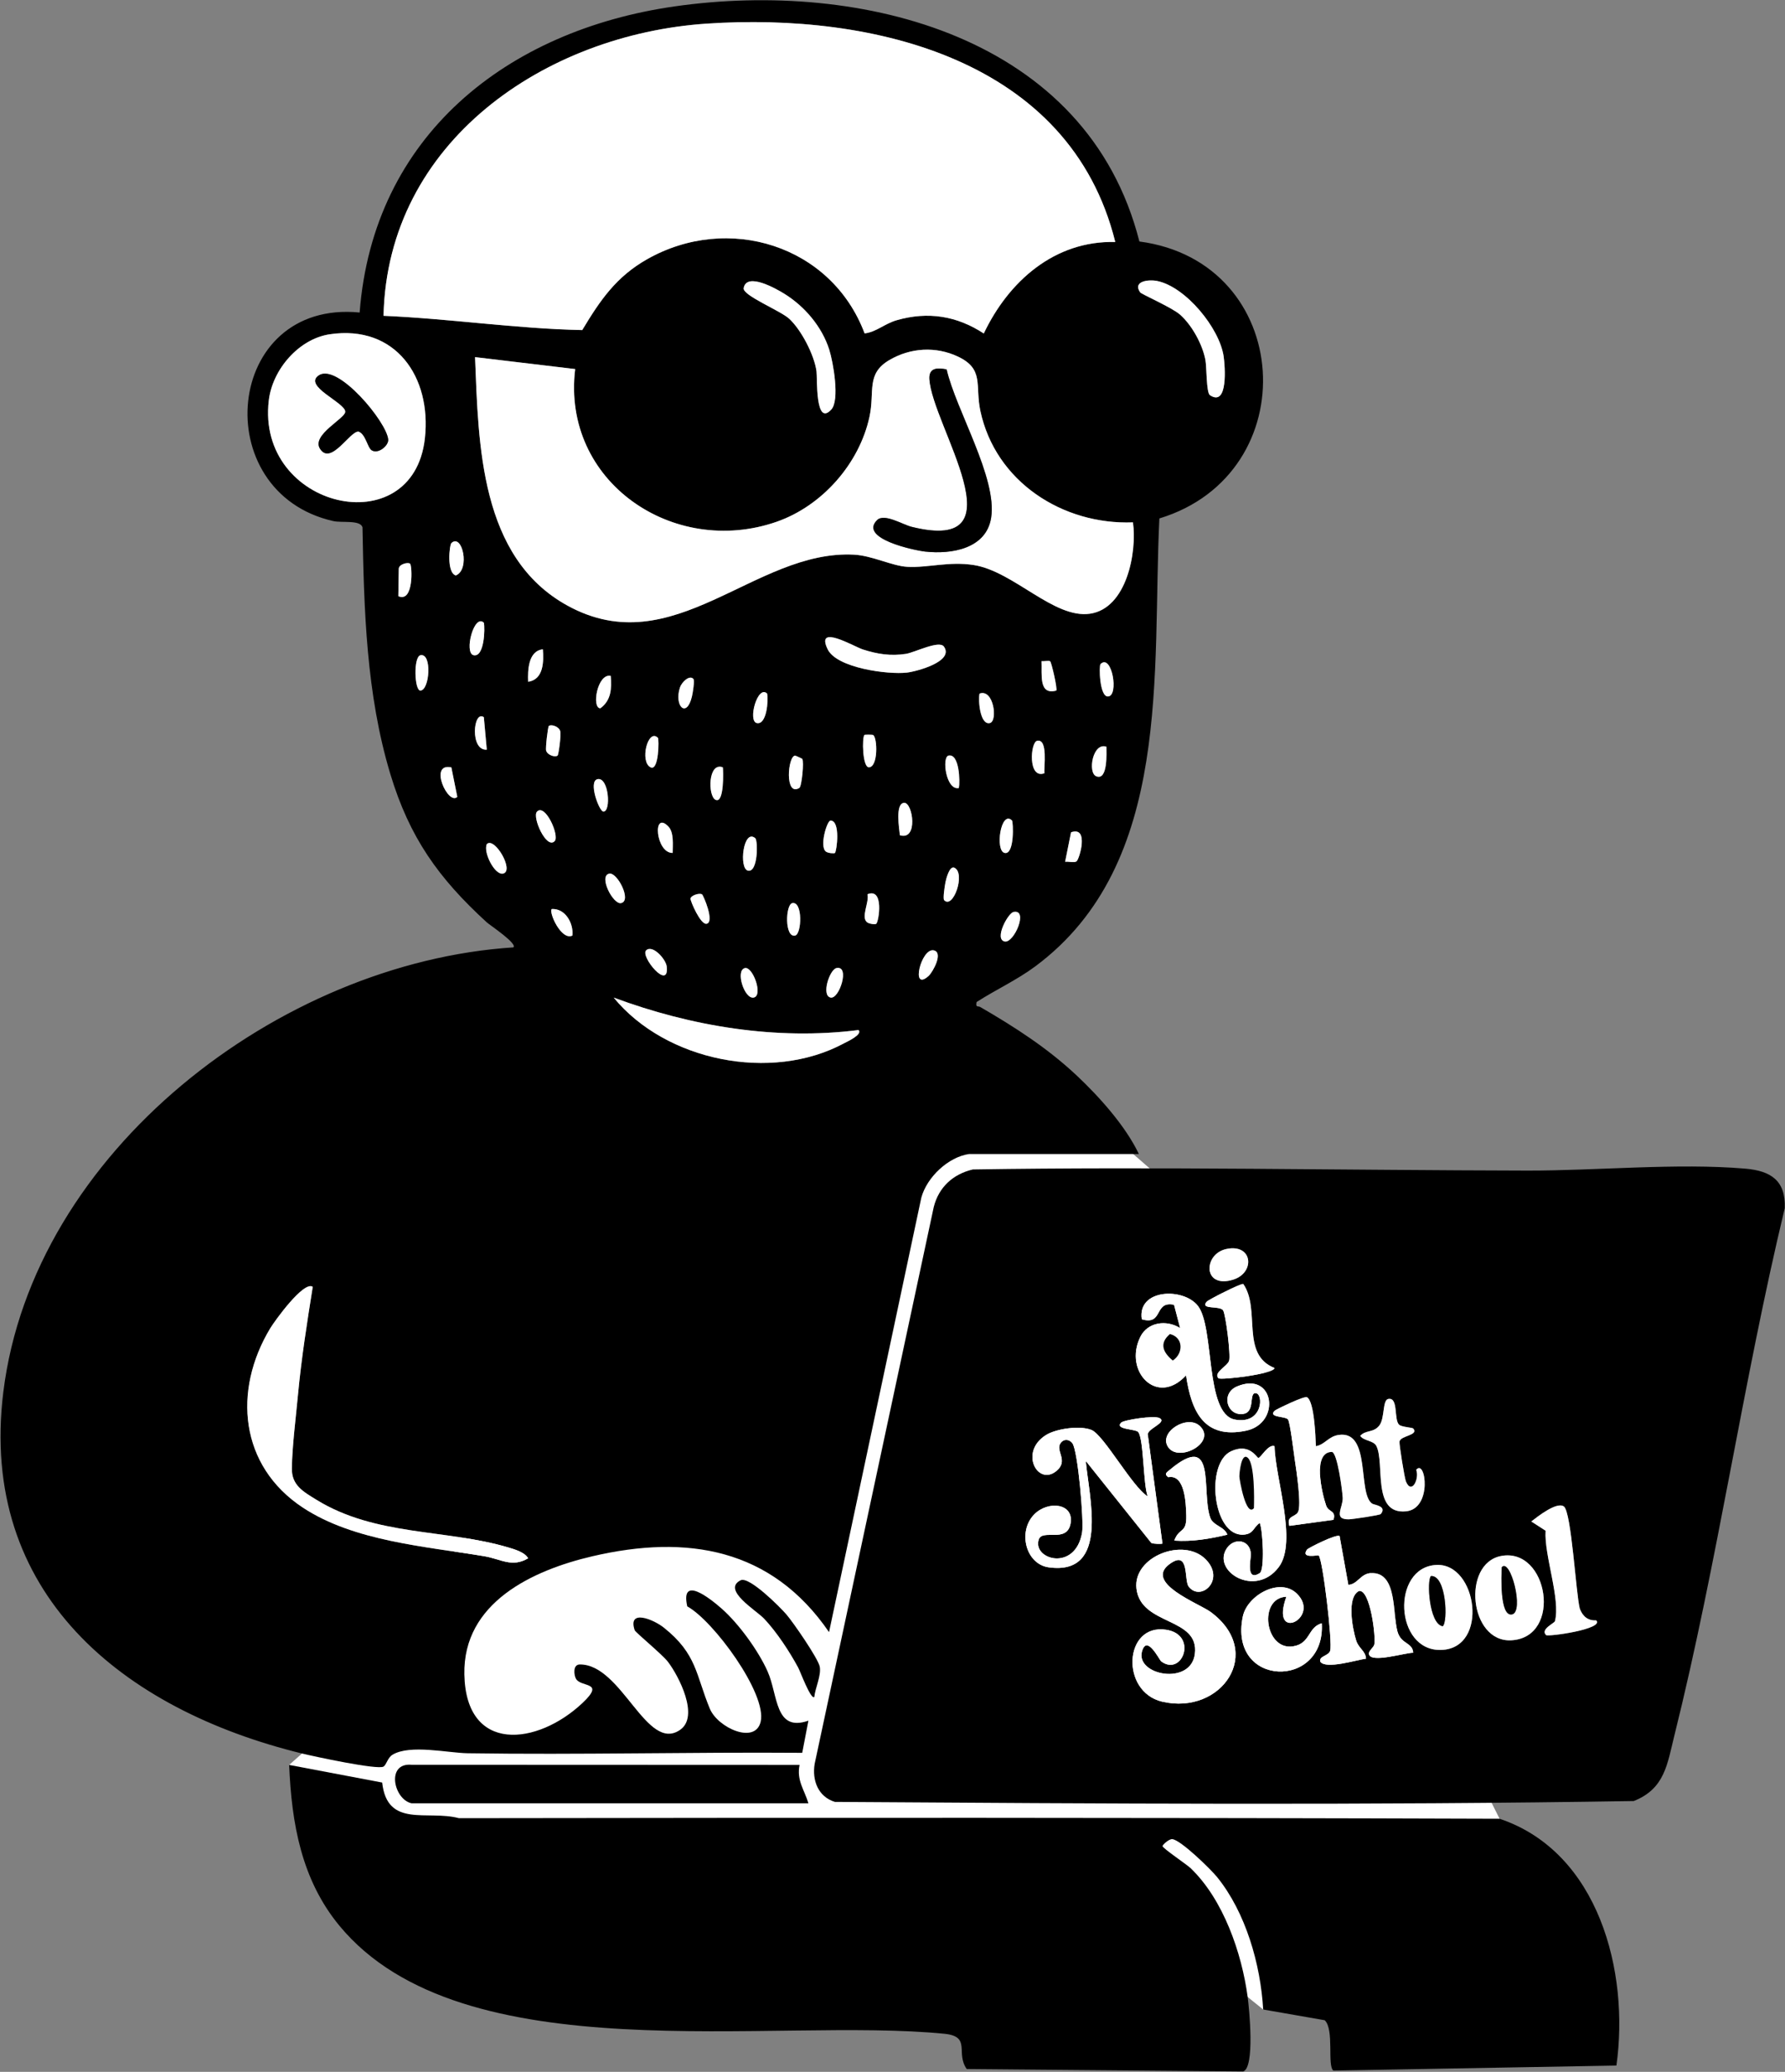
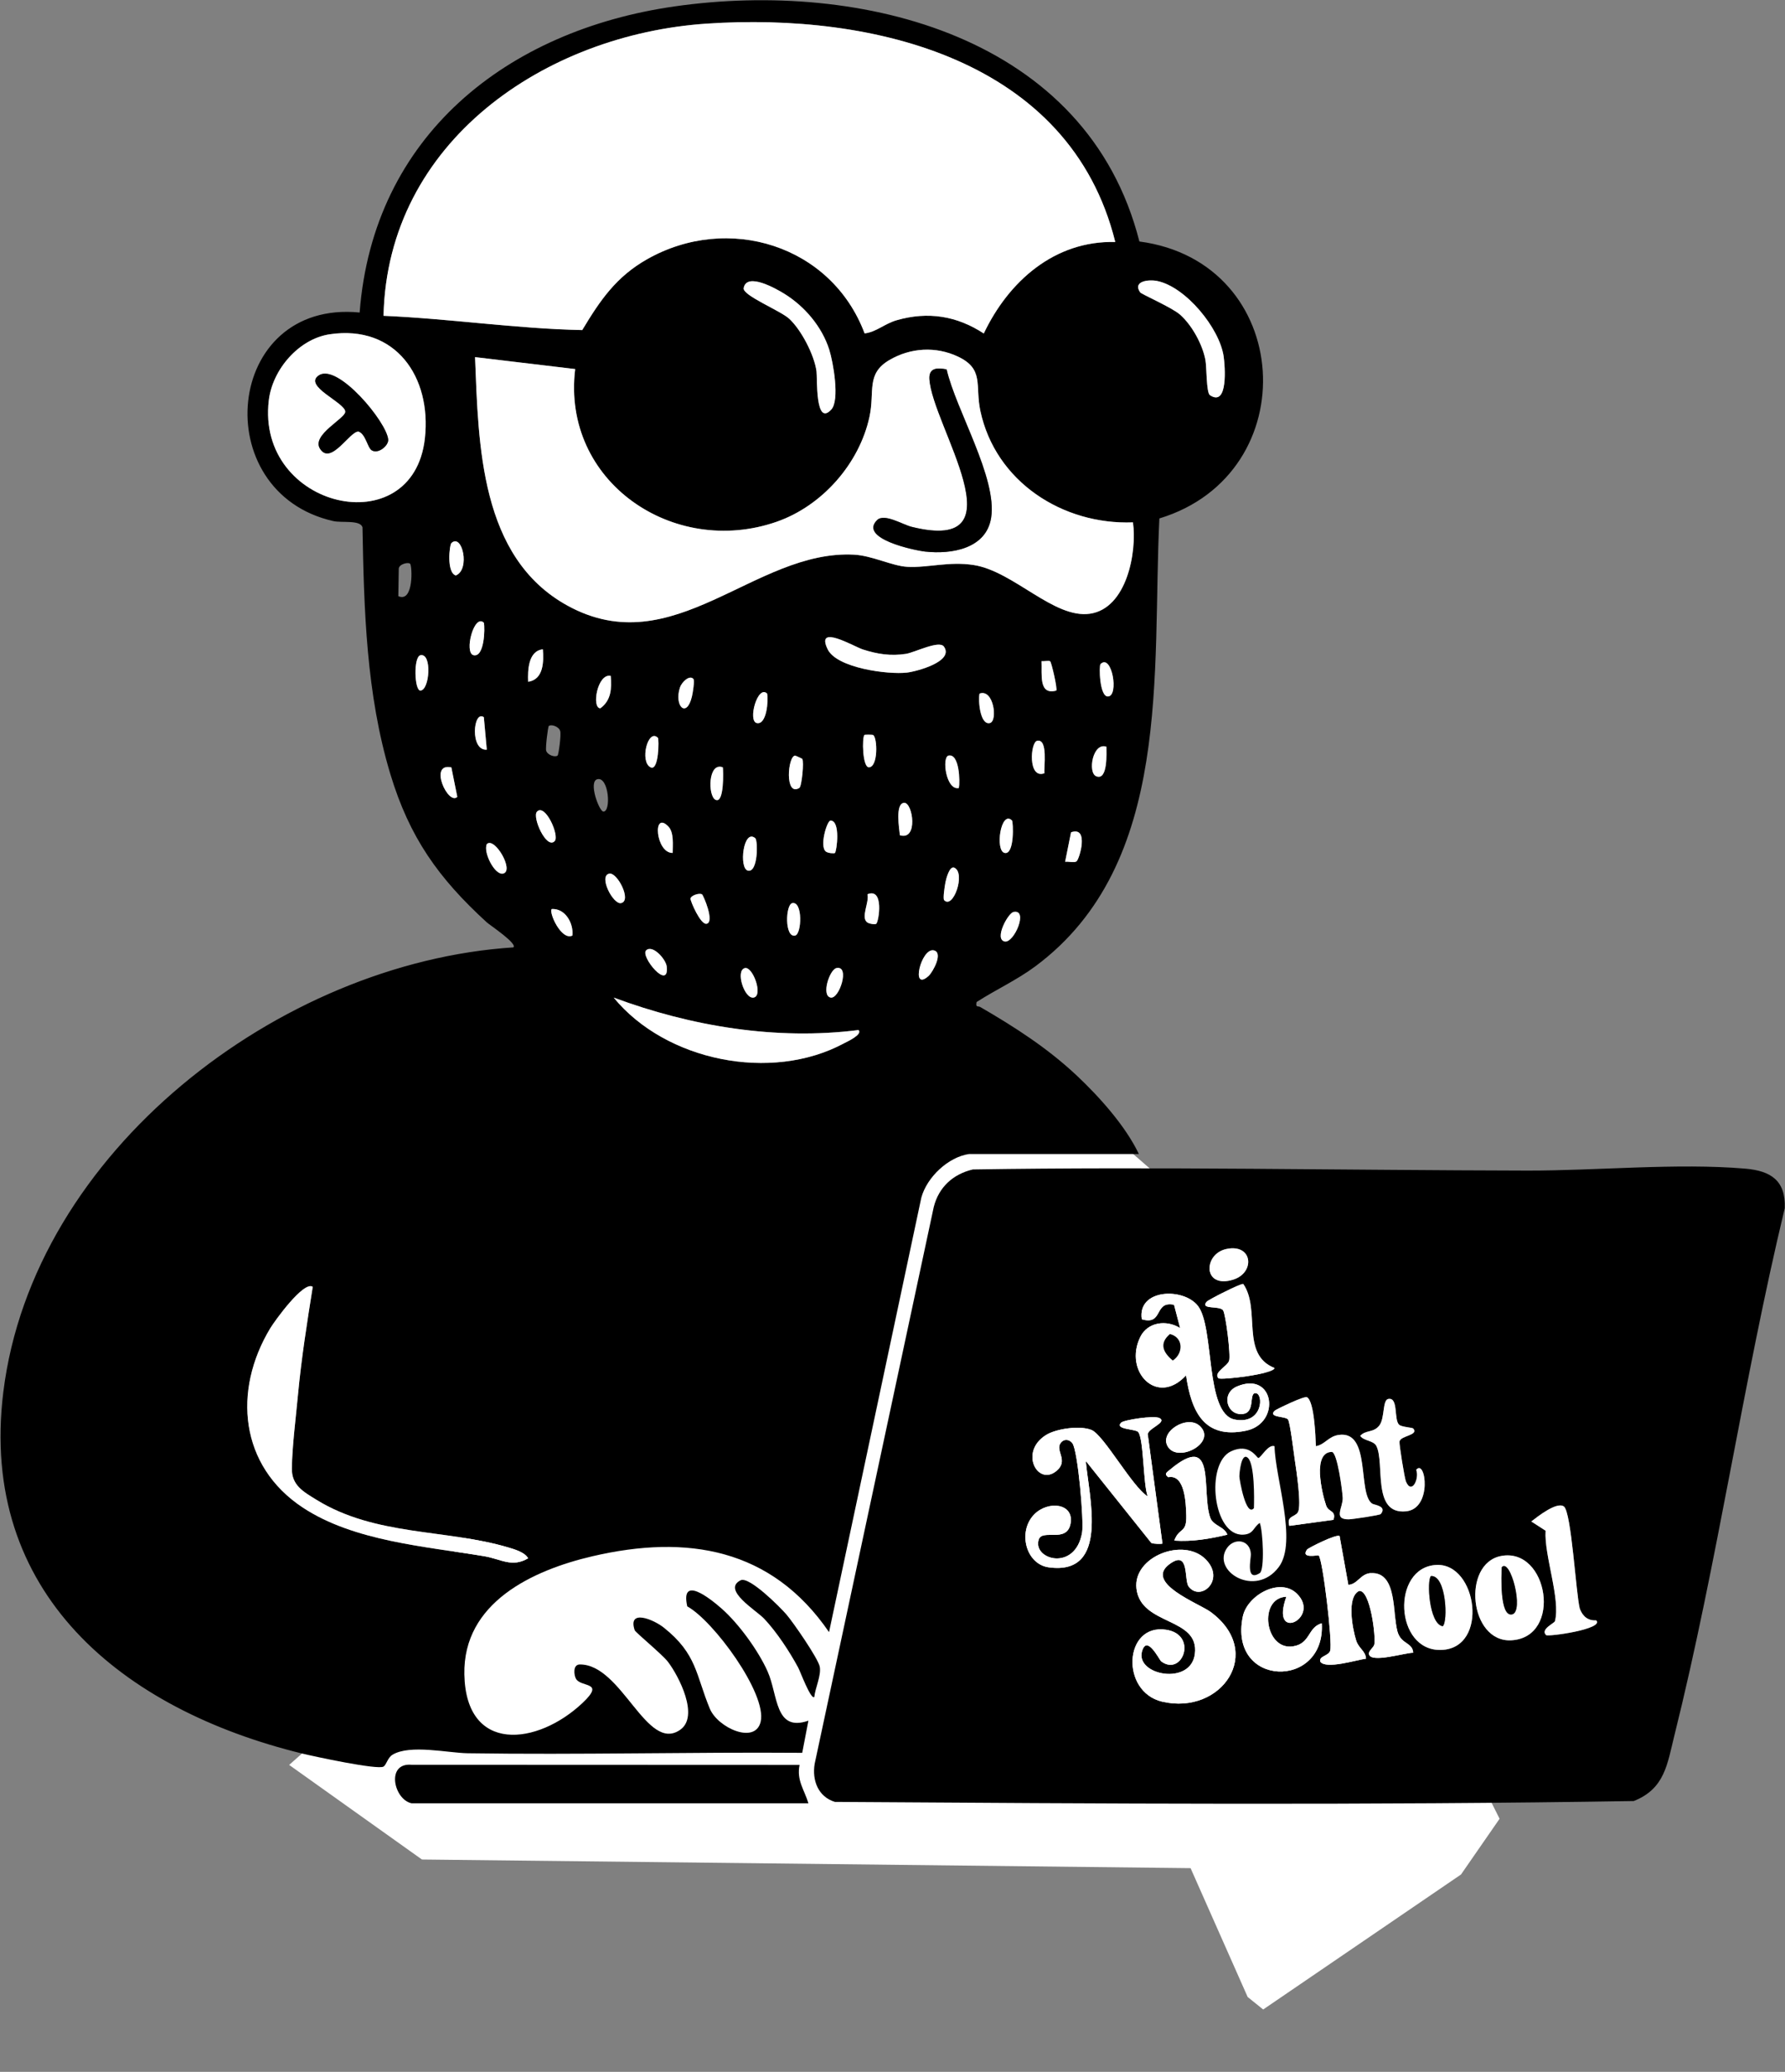
<svg xmlns="http://www.w3.org/2000/svg" width="605" height="702" viewBox="0 0 605 702" fill="none">
  <rect x="0" y="0" width="605" height="702" fill="#808080" stroke="none" />
  <g clip-path="url(#clip0_59_725)">
    <path d="M393.995 399.642L377.433 385.242H314.636L272.649 525.08L164.746 511.493L102.37 594.13L98.005 597.998L143.005 630.042L403.528 632.972L422.876 676.624L428.135 680.863L495.183 635.124L508.262 616.238L499.075 597.912L393.995 399.642Z" fill="white" />
-     <path d="M547.858 699.861L451.937 701.564C449.759 700.047 452.303 687.644 448.996 684.505L428.135 680.864C427.259 665.608 422.252 648.011 412.512 635.989C410.351 633.321 400.187 623.402 397.332 623.147C396.197 623.046 394.024 625.074 394.02 625.5C394.014 626.208 402.19 631.692 403.529 632.972C414.6 643.552 420.885 661.695 422.876 676.624C423.425 680.741 425.368 700.495 421.367 701.859L327.666 701.04C323.793 695.575 329.219 690.162 320.4 689.122C261.984 683.206 156.751 702.983 115.03 652.47C102.156 636.883 98.819 617.775 98.005 597.998L129.53 603.97C131.259 619.508 144.851 613.199 155.552 616.042C272.808 615.876 390.638 615.84 508.263 616.238C541.853 627.496 552.333 668.036 547.859 699.861H547.858Z" fill="black" />
    <path d="M139.5 611C133.444 609.708 130.752 597.216 139.442 597.942L271.005 597.994C269.93 603.236 272.632 606.421 274 611H139.5Z" fill="black" />
    <path d="M328.5 391C321.362 392.017 314.176 398.852 312.273 405.773L280.99 553C261.508 524.58 232.876 519.82 200.797 527.297C180.463 532.036 156.911 543.008 157.386 567.329C157.911 594.247 182.155 591.46 197.472 576.972C205.274 569.592 196.944 571.866 195.211 568.798C194.553 567.633 194.059 563.98 196.507 563.961C210.815 563.847 219.2 594.11 230.576 586.071C237.069 581.484 230.111 567.959 226.414 563.088C224.509 560.577 215.368 553.093 215.12 552.354C212.666 545.029 221.52 548.708 225.009 551.492C236.253 560.464 235.808 567.44 240.576 578.925C243.281 585.441 256.051 591.203 257.83 583.301C259.964 573.824 241.815 549.127 232.935 544.277C230.563 533.558 240.616 541.554 244.526 544.975C250.318 550.042 257.05 559.303 260.17 566.331C263.747 574.388 262.545 586.977 273.995 583.006L271.901 593.899C234.118 593.612 196.249 594.617 158.459 594.042C151.903 593.942 138.956 590.967 133.041 594.542C131.339 595.571 131.029 597.896 129.989 598.558C128.071 599.778 106.412 595.12 102.37 594.131C41.636 579.282 -7.305 539.946 1.129 471.629C11.188 390.157 94.712 326.129 173.996 320.996C175.511 319.754 165.959 313.405 164.987 312.515C148.583 297.512 138.779 283.753 132.285 262.217C124.138 235.196 123.364 206.703 122.861 178.641C122.022 176.082 115.944 177.225 112.953 176.549C70.052 166.857 75.967 101.376 121.895 105.891C126.48 45.974 171.861 10.275 228.667 2.166C292.052 -6.881 368.52 12.276 386.18 81.825C438.716 88.745 442.852 160.509 392.955 175.659C390.405 227.311 397.721 292.613 350.915 327.415C344.661 332.065 337.533 335.31 331.008 339.513C330.615 341.506 331.437 340.733 332.276 341.219C344.005 348.018 355.085 355.146 365.015 364.487C372.69 371.707 381.5 381.548 386.001 391.001H328.501L328.5 391ZM378.002 81.995C362.667 20.117 295.945 4.219 239.51 8.01C184.683 11.693 131.283 48.035 129.994 107.005C152.477 107.958 174.875 111.375 197.34 111.839C203.415 101.746 208.811 93.795 219.331 87.831C246.79 72.264 281.803 83.059 293.046 112.96C297 112.522 299.735 109.697 303.982 108.482C314.562 105.454 324.316 107.025 333.439 112.992C341.855 95.301 357.456 81.473 378.002 81.996V81.995ZM281.762 138.753C284.685 135.562 282.403 122.687 281.052 118.448C278.585 110.709 272.798 103.875 265.917 99.583C263.317 97.961 253.052 92.045 252.055 97.619C251.611 100.106 264.518 105.242 267.496 108.003C271.612 111.82 275.955 120.206 276.739 125.76C277.051 127.97 276.234 144.787 281.762 138.753ZM410.093 133.9C416.358 138.047 415.193 123.854 414.74 120.761C413.332 111.14 401.882 97.213 392.27 95.22C389.313 94.607 383.788 95.247 386.444 99.057C386.885 99.69 397.201 104.179 399.926 106.575C403.973 110.133 407.556 116.651 408.556 121.945C409.012 124.361 408.829 133.064 410.093 133.9ZM111.762 113.262C101.297 114.82 92.365 125.164 91.114 135.61C86.712 172.36 140.02 184.565 144.007 148.506C146.3 127.771 134.124 109.934 111.762 113.262ZM384.005 176.995C360.137 177.882 337.405 163.216 332.277 139.223C330.435 130.606 333.69 125.07 324.679 120.82C317.187 117.286 308.598 117.805 301.473 121.972C293.441 126.669 296.552 132.64 294.703 141.202C291.265 157.123 278.637 171.411 263.275 176.774C228.258 188.998 190.306 163.178 194.947 125.049L161.007 121.003C162.197 150.728 162.65 188.87 192.317 205.183C228.39 225.019 255.711 186.146 289.481 187.935C295.62 188.26 302.44 191.789 307.535 192.053C314.656 192.421 321.637 190.126 330.051 191.449C343.576 193.575 357.199 209.716 369.429 207.942C381.866 206.139 385.401 187.191 384.005 176.995ZM153.006 183.995C152.319 184.634 151.293 194.073 154.5 194.98C159.454 192.968 156.671 180.587 153.006 183.995ZM138.991 190.998C138.278 190.411 135.316 191.11 135.157 192.658L135.005 201.997C140.316 204.354 139.703 191.585 138.991 190.999V190.998ZM163.996 210.995C160.671 207.779 157.176 221.253 160.515 221.995C164.174 222.808 164.432 212.971 163.996 210.995ZM319.925 219.078C318.32 216.815 309.992 221.091 307.055 221.545C301.879 222.346 297.412 221.642 292.449 220.051C289.47 219.096 276.28 211.203 280.52 219.981C283.604 226.366 300.987 228.626 307.393 227.892C310.647 227.519 323.503 224.12 319.926 219.078H319.925ZM183.995 220.005C179.012 220.528 178.841 227.192 179.006 230.995C184.322 230.234 184.303 224.034 183.995 220.005ZM142.515 222.005C140.072 222.501 140.447 234.062 142.5 233.98C145.643 233.854 146.504 221.195 142.515 222.005ZM355.931 224.052C355.435 223.735 353.871 224.133 353.005 223.995C353.226 228.451 351.939 235.611 357.995 233.995C358.506 233.512 356.359 224.325 355.931 224.052ZM373.005 225.003C372.448 225.551 372.639 236.039 375.5 235.98C379.379 235.9 376.834 221.237 373.005 225.003ZM206.995 229.005C202.45 228.054 200.422 240.017 203.5 239.98C207.211 237.195 207.326 233.328 206.995 229.005ZM234.995 230.005C233.622 228.593 231.026 231.199 230.457 232.951C228.426 239.195 232.702 243.553 234.514 236.024C234.819 234.757 235.501 230.525 234.996 230.006L234.995 230.005ZM259.995 234.995C256.807 231.894 253.346 244.339 256.514 244.995C259.899 245.695 260.498 237.133 259.995 234.995ZM332.005 235.004C331.48 237.11 332.134 245.739 335.485 244.994C338.266 244.376 336.792 233.256 332.005 235.004ZM163.989 243.004C160.372 240.418 159.192 254.474 164.994 253.995L163.989 243.004ZM188.99 256.001C189.323 255.731 190.271 248.954 189.861 247.66C189.355 246.063 186.717 245.335 186.006 245.995C185.698 246.28 184.837 253.446 185.112 254.34C185.585 255.882 188.163 256.671 188.991 256.001H188.99ZM295.94 249.041C295.688 248.885 293.113 248.893 293.007 248.995C292.11 249.863 292.318 260.01 294.5 259.98C297.675 259.937 297.421 249.955 295.94 249.041ZM222.995 250.004C219.587 246.627 216.727 258.13 220.515 259.991C223.329 261.373 223.407 250.413 222.995 250.004ZM353.995 261.996C353.748 260.101 355.309 250.208 351.515 251.005C349.21 251.489 348.336 264.109 353.995 261.996ZM374.995 253.005C370.336 251.442 368.629 261.76 371.509 262.991C375.58 264.731 374.999 254.751 374.995 253.005ZM271.901 257.112C271.819 257.008 269.629 256.015 269.497 256.02C266.989 256.117 265.881 270.072 270.941 266.961C271.735 266.473 272.578 257.969 271.901 257.112ZM324.995 266.995C325.417 264.776 325.177 255.277 321.515 256.005C319.132 256.479 320.638 267.953 324.995 266.995ZM152.982 260.007C145.116 258.331 151.938 273.08 154.995 269.995L152.982 260.007ZM244.996 259.995C239.952 258.076 239.865 269.686 242.515 270.99C245.502 272.46 245.156 261.105 244.996 259.995ZM202.515 264.005C199.284 264.708 203.074 274.932 204.5 274.98C207.205 275.071 206.353 263.171 202.515 264.005ZM305.004 283.005C311.304 284.891 309.385 271.968 306.5 272.02C303.272 272.078 304.821 281.049 305.004 283.005ZM187.995 284.995C189.727 283.164 184.77 272.082 182.006 275.005C180.274 276.836 185.231 287.918 187.995 284.995ZM282.994 289.005C283.59 288.453 284.981 278.082 281.5 278.02C280.305 277.999 277.631 286.877 279.951 288.553C280.698 289.093 282.741 289.239 282.994 289.005ZM342.996 277.995C339.195 274.341 337.174 288.293 340.515 288.995C343.931 289.712 343.429 278.412 342.996 277.995ZM227.995 288.995C227.986 286.312 228.505 282.043 226.498 280.003C221.024 274.441 222.258 289.124 227.995 288.995ZM364.863 291.863C365.821 291.21 369.268 279.799 363.013 282.003L361.005 291.996C362.128 291.837 364.085 292.393 364.863 291.863ZM255.982 283.999C251.928 280.588 250.344 294.321 253.515 294.995C256.956 295.726 256.929 284.797 255.982 283.999ZM165.005 286.005C163.691 288.704 167.66 296.59 170.484 295.996C174.486 295.153 167.59 283.356 165.005 286.005ZM320.005 304.995C323.045 308.228 327.372 295.869 323.485 294.01C321.787 293.198 320.638 297.949 320.447 298.948C320.205 300.21 319.528 304.487 320.006 304.995H320.005ZM206.515 296.005C202.756 296.755 207.787 306.533 210.485 305.994C214.244 305.244 209.213 295.466 206.515 296.005ZM237.953 303.04C237.041 302.431 234.113 303.432 234.036 304.487C233.978 305.286 237.43 313.402 239.485 312.995C242.319 312.435 238.389 303.331 237.953 303.04ZM296.99 313.001C297.867 312.291 299.732 300.648 294.004 302.995C294.704 305.727 291.616 310.882 293.961 312.542C294.65 313.03 296.612 313.308 296.99 313.001ZM268.515 306.005C266.234 306.484 265.865 317.755 269.485 316.994C271.766 316.515 272.135 305.244 268.515 306.005ZM193.995 316.995C194.465 312.874 191.603 307.713 187.005 308.005C185.907 309.078 190.248 318.812 193.995 316.995ZM343.514 309.004C341.642 309.388 336.872 318.214 340.515 318.995C343.68 319.673 348.711 307.939 343.514 309.004ZM219.005 322.005C216.912 324.016 226.824 335.907 225.987 327.538C225.733 325.001 221.165 319.93 219.005 322.005ZM314.717 330.693C316.144 329.413 319.853 322.727 316.485 322.006C312.198 321.088 308.499 336.271 314.717 330.693ZM252.515 328.005C249.133 328.688 252.3 338.681 255.485 337.994C258.722 337.297 255.176 327.467 252.515 328.005ZM283.514 328.005C281.184 328.495 278.275 337.307 281.514 337.995C284.48 338.625 288.187 327.021 283.514 328.005ZM290.99 349.001C263.154 352.541 234.24 347.764 208 338.01C225.649 359.515 261.385 366.752 286.017 353.52C286.962 353.012 292.48 350.539 290.99 349.001ZM106 436.01C102.998 433.831 93.111 447.54 91.581 450.08C78.817 471.269 81.267 496.737 102.675 510.825C120.007 522.23 144.141 523.935 164.205 527.296C169.71 528.218 173.54 531.235 178.998 527.988C177.92 525.936 174.298 524.912 172.208 524.293C151.125 518.045 127.331 520.516 107.307 508.194C102.74 505.384 98.841 503.257 98.921 497.499C99.025 490.142 100.292 480.13 101.005 472.505C102.143 460.324 104.079 448.077 106 436.01Z" fill="black" />
    <path d="M275.988 574.998C274.773 575.919 271.214 566.257 270.52 564.98C267.522 559.462 263.314 553.046 259.024 548.476C256.34 545.617 244.575 538.674 251.017 535.442C253.907 533.992 264.387 544.53 266.511 546.988C268.827 549.668 277.351 561.992 277.845 564.733C278.386 567.734 276.301 571.921 275.987 574.997L275.988 574.998Z" fill="black" />
    <path d="M106 436.01C104.079 448.077 102.143 460.324 101.005 472.505C100.292 480.129 99.025 490.142 98.921 497.499C98.84 503.258 102.74 505.384 107.307 508.194C127.331 520.515 151.126 518.045 172.208 524.293C174.298 524.912 177.92 525.936 178.998 527.988C173.54 531.235 169.711 528.218 164.205 527.296C144.141 523.935 120.007 522.231 102.675 510.825C81.267 496.737 78.817 471.268 91.58 450.08C93.11 447.54 102.998 433.831 106 436.01Z" fill="white" />
    <path d="M290.99 349.001C292.48 350.539 286.962 353.013 286.017 353.52C261.385 366.752 225.649 359.514 208 338.01C234.24 347.764 263.154 352.541 290.99 349.001Z" fill="white" />
    <path d="M329.74 396.24C392.367 395.241 455.368 396.497 517.669 396.623C541.168 396.67 568.431 393.992 591.535 395.966C600.176 396.704 605.267 399.974 604.922 409.345C590.778 468.186 582.117 529.413 567.512 588.011C565.093 597.718 564.297 606.053 553.735 610.234C463.681 611.702 373.102 611.124 282.975 610.526C277.308 608.784 275.191 603.246 276.118 597.627L316.48 408.979C318.165 402.241 323.039 397.801 329.741 396.24H329.74ZM415.734 423.171C407.665 424.83 407.702 436.876 418.055 433.551C425.493 431.162 424.608 421.347 415.734 423.171ZM412.999 466.995C413.689 467.687 432.016 465.544 431.98 463.5C420.34 458.885 427.385 443.693 421.398 435.043C420.46 434.747 409.454 440.49 409.007 441.019C406.613 443.855 413.338 442.265 414.543 443.958C415.443 445.223 417.189 459.242 416.591 461.055C415.957 462.979 411.119 465.109 412.998 466.995H412.999ZM401.989 466.001C403.778 478.144 408 487.695 422.271 484.77C434.333 482.298 431.976 464.357 419.257 469.764C413.607 472.166 415.927 479.995 421.48 479.05C425.464 478.372 423.268 472.032 425.5 472.02C428.39 472.004 428.121 482.808 418.536 480.985C408.326 479.044 411.731 449.849 406.022 442.478C401.12 436.148 385.421 436.686 386.996 446.999C394.424 449.194 390.988 440.657 397.921 442.082L399.99 449.999C395.408 447.087 388.977 447.901 386.485 452.986C380.755 464.678 392.225 476.669 401.989 466.001ZM446.005 489.995C445.882 486.701 445.481 474.942 443.015 473.421C442.075 472.841 432.425 477.585 432.003 478.015C429.727 480.339 435.698 479.79 436.549 480.952C437.268 481.933 438.498 492.263 438.858 494.642C439.392 498.173 441.222 510.227 439.91 512.393C438.864 514.119 435.984 513.544 436.999 516.995L451.972 514.953C452.917 511.643 450.315 512.534 449.463 510.073C448.042 505.968 444.732 491.977 451.426 491.945C453.279 492.165 454.976 505.025 455.09 507.499C455.237 510.687 451.726 514.895 457.188 514.781C458.382 514.756 467.656 513.41 468.001 512.984C470.214 510.252 465.765 509.936 465.076 509.47C460.019 506.047 464.832 484.638 453.766 486.181C450.217 486.676 449.101 489.458 446.005 489.995ZM474.246 482.757C472.336 481.098 474.085 473.279 470.515 474.005C468.516 474.412 469.41 480.543 467.497 482.996C465.509 485.545 462.956 484.396 461.021 486.499C462.264 488.299 465.553 488.003 466.524 489.976C469.42 495.862 464.913 513.182 476.516 512.08C485.613 511.216 483.214 494.079 480.006 498.003C481.146 501.049 478.453 506.572 476.527 501.972C476.033 500.793 474.196 489.309 474.34 488.434C474.676 486.381 480.96 486.378 478.999 484.012C478.713 483.667 475.128 483.52 474.247 482.755L474.246 482.757ZM393.995 522.995L389.078 486.422C388.157 484.221 395.844 482.07 393.016 480.486C391.238 479.491 380.901 481.11 380.004 482.014C377.639 484.398 385 484.131 385.797 485.216C387.7 487.806 387.44 502.875 388.991 506.999C383.817 503.861 374.153 486.268 369.979 484.52C366.201 482.938 358.178 484.011 354.651 486.149C345.349 491.786 351.588 503.565 357.961 498.478C362.385 494.947 357.585 491.6 359.461 488.97C360.576 487.407 362.425 487.606 363.481 489.019C365.337 491.503 367.421 515.39 366.76 519.26C364.475 532.638 349.855 528.448 352.073 521.614C353.272 517.92 361.606 522.959 362.845 516.247C364.127 509.302 355.246 508.368 350.577 513.075C344.839 518.86 347.638 529.974 355.446 531.048C376.205 533.904 369.073 507.219 368.011 495.003L390.212 522.773C390.93 523.168 393.82 523.158 393.996 522.993L393.995 522.995ZM406.753 483.245C402.514 479.064 392.517 485.237 395.921 490.308C399.511 495.657 412.396 488.809 406.753 483.245ZM431.993 490.003C429.839 489.18 427.329 493.991 426.499 493.984C425.944 493.979 423.527 488.797 417.232 491.741C408.465 495.842 411.044 520.586 421.42 519.981C424.995 519.773 424.751 517.44 426.989 516.006C428.047 518.73 428.694 531.905 426.987 532.996C422.081 536.131 424.038 527.96 423.971 526.59C423.727 521.64 418.424 520.936 415.928 524.427C410.39 532.174 425.442 541.65 433.436 530.935C439.833 522.362 432.158 500.594 431.993 490.003ZM415.998 519.988C415.035 517.232 411.206 516.987 410.219 514.281C407.022 505.517 412.616 484.511 396.497 497.996C395.412 498.903 394.435 499.415 395.984 500.518C401.587 499.445 401.954 509.134 402.072 513.49C402.241 519.721 399.679 517.396 398.006 521.994C404.102 522.427 410.103 521.385 415.999 519.987L415.998 519.988ZM541.002 549.01C538.16 549.186 536.405 547.602 535.447 545.053C534.131 540.024 532.626 512.227 530.043 510.423C527.616 508.728 521.183 513.834 519.008 515.513L523.859 518.643C523.31 526.905 528.992 541.872 527.021 549.299C526.834 550.004 522.02 552.006 524.005 553.996C524.665 554.657 543.879 551.942 541.002 549.01ZM457.005 536.995L454.032 520.458C452.988 519.641 443.355 524.526 443.006 525.018C440.722 528.227 446.7 526.857 446.927 527.009C448.286 527.914 451.729 556.759 450.838 559.344C450.228 561.116 446.985 561.108 447.488 563.002C449.351 565.722 459.883 562.395 462.994 561.991C462.837 559.376 460.509 558.543 459.655 555.845C458.423 551.95 456.332 541.186 460.616 539.06C464.434 538.428 466.397 554.78 465.799 557.225C465.548 558.252 463.769 559.353 463.991 560.475C464.617 563.639 476.225 559.948 478.994 559.994C478.837 556.66 475.348 557.125 473.916 553.582C471.725 548.159 474.128 532.4 464.57 533.009C461.123 533.229 460.127 536.807 457.005 536.995ZM408.656 528.346C401.135 520.726 383.949 527.433 385.185 538.233C386.639 550.941 406.592 547.811 404.978 560.41C403.59 571.245 384.904 567.61 387.05 559.607C388.675 553.547 392.928 562.44 393.585 562.924C400.754 568.2 406.155 553.861 395.242 552.196C380.899 550.008 379.667 573.259 393.929 576.57C414.035 581.238 428.813 559.812 410.327 546.172C406.412 543.284 387.634 536.349 396.428 529.928C403.305 524.907 401.196 535.4 402.9 537.594C406.971 542.835 415.492 535.271 408.656 528.346ZM508.745 527.213C495.41 529.773 497.993 556.557 512.239 555.768C529.701 554.801 524.785 524.133 508.745 527.213ZM486.762 530.239C471.486 531.098 472.643 559.534 488.464 559.041C504.803 558.531 500.716 529.455 486.762 530.239ZM435.995 541.005C430.264 556.914 447.92 548.172 439.543 539.955C433.806 534.327 422.719 540.493 421.229 547.728C416.267 571.829 449.366 572.502 447.994 550.005C443.153 551.381 444.241 556.899 438.24 557.823C428.677 559.296 426.365 541.413 435.995 541.005Z" fill="black" />
    <path d="M408.656 528.346C415.492 535.271 406.972 542.835 402.901 537.594C401.196 535.4 403.306 524.907 396.429 529.928C387.635 536.349 406.413 543.284 410.328 546.172C428.815 559.812 414.036 581.238 393.93 576.57C379.668 573.259 380.9 550.009 395.243 552.196C406.156 553.861 400.755 568.2 393.586 562.924C392.928 562.44 388.676 553.547 387.051 559.607C384.905 567.609 403.591 571.245 404.979 560.41C406.593 547.811 386.64 550.942 385.186 538.233C383.95 527.433 401.135 520.726 408.656 528.346Z" fill="white" />
    <path d="M393.995 522.995C393.82 523.16 390.929 523.169 390.211 522.775L368.01 495.005C369.072 507.222 376.204 533.906 355.445 531.05C347.637 529.976 344.838 518.862 350.576 513.077C355.244 508.37 364.125 509.304 362.844 516.249C361.605 522.961 353.271 517.922 352.072 521.616C349.854 528.45 364.474 532.64 366.759 519.262C367.42 515.392 365.337 491.505 363.48 489.021C362.424 487.608 360.575 487.409 359.46 488.972C357.584 491.602 362.384 494.949 357.96 498.48C351.587 503.566 345.348 491.788 354.65 486.151C358.177 484.013 366.2 482.94 369.978 484.522C374.152 486.27 383.815 503.863 388.99 507.001C387.439 502.876 387.7 487.807 385.796 485.218C384.999 484.133 377.638 484.4 380.003 482.016C380.901 481.111 391.237 479.492 393.015 480.488C395.843 482.071 388.156 484.223 389.077 486.424L393.994 522.997L393.995 522.995Z" fill="white" />
    <path d="M401.989 466.001C392.225 476.67 380.756 464.678 386.485 452.986C388.977 447.901 395.408 447.087 399.99 449.999L397.921 442.082C390.988 440.657 394.423 449.194 386.996 446.999C385.42 436.685 401.119 436.148 406.022 442.478C411.731 449.849 408.326 479.043 418.536 480.985C428.121 482.808 428.39 472.004 425.5 472.02C423.268 472.032 425.464 478.372 421.48 479.05C415.927 479.995 413.607 472.166 419.257 469.764C431.976 464.358 434.334 482.298 422.271 484.77C408 487.695 403.777 478.144 401.989 466.001ZM396.527 452.007C392.809 455.161 394.185 458.245 397.5 460.981C401.174 458.532 401.127 453.145 396.527 452.007Z" fill="white" />
-     <path d="M431.993 490.003C432.158 500.594 439.832 522.363 433.436 530.936C425.442 541.65 410.39 532.174 415.928 524.428C418.424 520.937 423.727 521.642 423.971 526.591C424.038 527.96 422.081 536.132 426.987 532.997C428.694 531.906 428.047 518.731 426.989 516.007C424.751 517.442 424.996 519.774 421.42 519.982C411.044 520.587 408.465 495.843 417.232 491.742C423.527 488.797 425.944 493.98 426.499 493.985C427.33 493.992 429.839 489.181 431.993 490.004V490.003ZM422.986 494.003C420.717 491.773 420.031 499.244 420.072 500.343C420.113 501.418 422.308 514.138 424.994 510.995C425.117 507.601 425.226 496.204 422.985 494.003H422.986Z" fill="white" />
    <path d="M446.005 489.995C449.101 489.458 450.216 486.676 453.766 486.181C464.831 484.637 460.019 506.047 465.076 509.47C465.765 509.936 470.214 510.253 468.001 512.984C467.656 513.41 458.382 514.756 457.188 514.781C451.726 514.895 455.238 510.687 455.09 507.499C454.976 505.025 453.279 492.165 451.426 491.945C444.732 491.977 448.042 505.968 449.463 510.073C450.315 512.534 452.918 511.643 451.972 514.953L436.999 516.995C435.983 513.544 438.864 514.119 439.91 512.393C441.222 510.227 439.392 498.173 438.858 494.642C438.498 492.263 437.268 481.933 436.549 480.952C435.698 479.791 429.727 480.339 432.003 478.015C432.425 477.584 442.075 472.84 443.015 473.421C445.48 474.943 445.882 486.702 446.005 489.995Z" fill="white" />
    <path d="M457.005 536.995C460.127 536.807 461.124 533.229 464.571 533.009C474.129 532.399 471.726 548.158 473.917 553.582C475.348 557.124 478.837 556.66 478.995 559.994C476.226 559.948 464.618 563.638 463.992 560.475C463.77 559.353 465.549 558.253 465.8 557.225C466.398 554.78 464.435 538.428 460.617 539.06C456.333 541.186 458.424 551.95 459.656 555.845C460.51 558.544 462.838 559.377 462.995 561.991C459.884 562.395 449.352 565.722 447.489 563.002C446.986 561.108 450.228 561.116 450.839 559.344C451.729 556.76 448.287 527.914 446.928 527.009C446.7 526.857 440.722 528.227 443.007 525.018C443.357 524.527 452.989 519.641 454.033 520.458L457.005 536.995Z" fill="white" />
    <path d="M508.745 527.213C524.784 524.134 529.701 554.801 512.239 555.768C497.994 556.557 495.41 529.773 508.745 527.213ZM509.005 531.005C508.886 533.431 508.215 547.902 512.485 546.995C516.703 546.098 511.909 527.696 509.005 531.005Z" fill="white" />
    <path d="M486.762 530.239C500.716 529.454 504.803 558.531 488.464 559.041C472.642 559.535 471.485 531.099 486.762 530.239ZM488.987 550.998C490.806 549.635 490.245 533.646 485.007 534.004C483.546 535.369 484.333 550.266 488.987 550.998Z" fill="white" />
    <path d="M435.995 541.005C426.365 541.413 428.677 559.297 438.24 557.823C444.241 556.898 443.154 551.381 447.994 550.005C449.366 572.502 416.267 571.829 421.229 547.728C422.719 540.493 433.806 534.328 439.543 539.955C447.92 548.172 430.264 556.913 435.995 541.005Z" fill="white" />
    <path d="M541.002 549.01C543.879 551.942 524.665 554.656 524.005 553.995C522.02 552.005 526.834 550.003 527.021 549.298C528.991 541.872 523.31 526.904 523.859 518.642L519.008 515.512C521.183 513.833 527.616 508.727 530.043 510.422C532.627 512.226 534.131 540.023 535.447 545.052C536.404 547.601 538.16 549.185 541.002 549.009V549.01Z" fill="white" />
    <path d="M474.245 482.757C475.125 483.522 478.711 483.669 478.997 484.014C480.958 486.38 474.675 486.383 474.339 488.436C474.196 489.311 476.032 500.795 476.526 501.974C478.452 506.574 481.145 501.051 480.005 498.005C483.213 494.08 485.613 511.218 476.515 512.082C464.912 513.184 469.419 495.864 466.523 489.978C465.552 488.005 462.263 488.301 461.02 486.501C462.955 484.398 465.507 485.546 467.495 482.998C469.408 480.545 468.515 474.413 470.513 474.007C474.084 473.28 472.335 481.1 474.245 482.759L474.245 482.757Z" fill="white" />
    <path d="M412.999 466.995C411.12 465.109 415.958 462.979 416.592 461.055C417.19 459.242 415.443 445.222 414.544 443.958C413.34 442.265 406.614 443.855 409.008 441.019C409.455 440.49 420.46 434.746 421.399 435.043C427.385 443.693 420.341 458.886 431.981 463.5C432.017 465.544 413.689 467.687 412.999 466.995Z" fill="white" />
    <path d="M415.998 519.988C410.102 521.386 404.101 522.427 398.005 521.995C399.678 517.397 402.24 519.721 402.071 513.491C401.953 509.136 401.586 499.446 395.983 500.519C394.434 499.415 395.411 498.904 396.496 497.997C412.615 484.512 407.021 505.518 410.218 514.282C411.205 516.987 415.034 517.233 415.997 519.989L415.998 519.988Z" fill="white" />
    <path d="M415.734 423.171C424.608 421.347 425.493 431.162 418.055 433.551C407.702 436.876 407.665 424.829 415.734 423.171Z" fill="white" />
    <path d="M406.753 483.245C412.395 488.81 399.51 495.657 395.921 490.308C392.517 485.236 402.514 479.064 406.753 483.245Z" fill="white" />
    <path d="M396.527 452.007C401.127 453.145 401.174 458.532 397.5 460.981C394.185 458.245 392.809 455.161 396.527 452.007Z" fill="black" />
    <path d="M422.986 494.003C425.226 496.204 425.118 507.601 424.995 510.995C422.308 514.138 420.113 501.418 420.073 500.343C420.032 499.244 420.716 491.773 422.986 494.003Z" fill="black" />
    <path d="M509.005 531.005C511.909 527.696 516.703 546.098 512.485 546.995C508.216 547.903 508.886 533.431 509.005 531.005Z" fill="black" />
    <path d="M488.988 550.998C484.334 550.266 483.546 535.368 485.007 534.004C490.245 533.646 490.807 549.635 488.988 550.998Z" fill="black" />
    <path d="M378.002 81.995C357.456 81.472 341.855 95.301 333.439 112.991C324.315 107.024 314.562 105.453 303.982 108.481C299.736 109.696 297 112.522 293.046 112.959C281.803 83.058 246.79 72.263 219.331 87.83C208.811 93.794 203.415 101.745 197.34 111.838C174.875 111.374 152.477 107.957 129.994 107.004C131.283 48.035 184.683 11.692 239.51 8.009C295.944 4.219 362.666 20.116 378.002 81.994V81.995Z" fill="white" />
    <path d="M384.005 176.995C385.4 187.191 381.866 206.139 369.429 207.942C357.199 209.715 343.577 193.575 330.051 191.449C321.637 190.126 314.656 192.421 307.535 192.053C302.44 191.79 295.62 188.261 289.481 187.935C255.711 186.145 228.389 225.018 192.317 205.183C162.651 188.87 162.197 150.728 161.007 121.003L194.947 125.049C190.307 163.178 228.258 188.998 263.275 176.774C278.637 171.411 291.265 157.123 294.703 141.202C296.552 132.64 293.441 126.669 301.473 121.972C308.598 117.805 317.187 117.286 324.679 120.82C333.689 125.07 330.435 130.606 332.277 139.223C337.405 163.216 360.137 177.881 384.005 176.995ZM320.847 125.167C317.737 124.541 314.798 124.571 315.014 128.393C315.901 144.096 346.854 187.897 308.993 178.506C305.862 177.73 299.678 173.8 297.248 176.25C291.036 182.51 309.916 186.491 313.606 186.893C322.429 187.855 334.263 185.995 335.933 175.437C338.067 161.948 323.97 138.88 320.848 125.166L320.847 125.167Z" fill="white" />
    <path d="M111.762 113.262C134.124 109.933 146.299 127.771 144.007 148.506C140.02 184.565 86.711 172.36 91.113 135.61C92.364 125.165 101.297 114.82 111.762 113.262ZM108.148 127.139C102.478 130.734 117.097 136.392 117.063 139.512C117.038 141.847 105.542 147.349 108.441 152.009C112.108 157.903 118.573 145.968 121.515 146.203C123.954 147.045 124.561 151.643 125.965 152.556C128.164 153.985 131.746 150.993 131.576 148.937C131.086 143.005 114.543 123.086 108.148 127.14V127.139Z" fill="white" />
    <path d="M281.762 138.753C276.235 144.787 277.051 127.971 276.739 125.761C275.956 120.207 271.613 111.82 267.496 108.004C264.518 105.243 251.61 100.106 252.055 97.62C253.052 92.045 263.317 97.962 265.917 99.584C272.798 103.876 278.585 110.71 281.052 118.449C282.403 122.688 284.684 135.563 281.762 138.754V138.753Z" fill="white" />
    <path d="M410.093 133.9C408.829 133.063 409.012 124.36 408.555 121.945C407.555 116.651 403.972 110.132 399.925 106.575C397.2 104.18 386.884 99.69 386.443 99.057C383.787 95.247 389.312 94.607 392.269 95.22C401.881 97.213 413.331 111.14 414.739 120.761C415.192 123.854 416.357 138.047 410.092 133.9H410.093Z" fill="white" />
    <path d="M319.925 219.078C323.502 224.12 310.646 227.519 307.392 227.892C300.986 228.627 283.602 226.366 280.519 219.981C276.279 211.203 289.469 219.096 292.448 220.051C297.412 221.642 301.879 222.346 307.054 221.545C309.991 221.091 318.32 216.815 319.925 219.078Z" fill="white" />
    <path d="M165.005 286.005C167.59 283.356 174.486 295.153 170.484 295.996C167.66 296.591 163.691 288.705 165.005 286.005Z" fill="white" />
    <path d="M364.863 291.863C364.085 292.393 362.128 291.837 361.005 291.996L363.013 282.003C369.268 279.799 365.821 291.21 364.863 291.863Z" fill="white" />
    <path d="M153.006 183.995C156.671 180.587 159.454 192.968 154.5 194.98C151.293 194.073 152.319 184.634 153.006 183.995Z" fill="white" />
-     <path d="M138.991 190.998C139.703 191.585 140.316 204.354 135.005 201.996L135.157 192.657C135.316 191.11 138.278 190.411 138.991 190.998Z" fill="white" />
    <path d="M255.982 283.999C256.929 284.796 256.956 295.726 253.515 294.995C250.344 294.321 251.927 280.588 255.982 283.999Z" fill="white" />
    <path d="M206.515 296.005C209.214 295.466 214.244 305.244 210.485 305.994C207.786 306.533 202.756 296.755 206.515 296.005Z" fill="white" />
    <path d="M163.996 210.995C164.432 212.971 164.174 222.808 160.515 221.995C157.176 221.253 160.671 207.779 163.996 210.995Z" fill="white" />
    <path d="M142.515 222.005C146.504 221.195 145.642 233.853 142.5 233.98C140.447 234.062 140.072 222.502 142.515 222.005Z" fill="white" />
    <path d="M271.901 257.112C272.579 257.969 271.735 266.473 270.941 266.961C265.881 270.071 266.988 256.117 269.497 256.02C269.629 256.015 271.819 257.009 271.901 257.112Z" fill="white" />
    <path d="M305.004 283.005C304.821 281.049 303.272 272.078 306.5 272.02C309.385 271.968 311.305 284.891 305.004 283.005Z" fill="white" />
    <path d="M343.514 309.004C348.711 307.938 343.68 319.673 340.515 318.995C336.872 318.215 341.642 309.388 343.514 309.004Z" fill="white" />
    <path d="M187.995 284.995C185.231 287.918 180.274 276.836 182.006 275.005C184.77 272.082 189.727 283.164 187.995 284.995Z" fill="white" />
    <path d="M152.982 260.007L154.995 269.995C151.938 273.079 145.115 258.33 152.982 260.007Z" fill="white" />
    <path d="M282.994 289.005C282.741 289.239 280.699 289.093 279.951 288.553C277.63 286.877 280.305 277.999 281.5 278.02C284.982 278.082 283.59 288.452 282.994 289.005Z" fill="white" />
    <path d="M353.995 261.996C348.336 264.109 349.21 251.489 351.515 251.005C355.309 250.208 353.748 260.101 353.995 261.996Z" fill="white" />
-     <path d="M188.99 256.001C188.162 256.671 185.585 255.882 185.111 254.34C184.836 253.446 185.698 246.28 186.005 245.995C186.717 245.335 189.355 246.063 189.86 247.66C190.27 248.954 189.323 255.731 188.99 256.001Z" fill="white" />
    <path d="M320.005 304.995C319.527 304.487 320.204 300.21 320.446 298.948C320.638 297.95 321.787 293.198 323.484 294.01C327.371 295.869 323.045 308.228 320.004 304.995H320.005Z" fill="white" />
    <path d="M252.515 328.005C255.176 327.468 258.722 337.297 255.485 337.994C252.3 338.68 249.133 328.687 252.515 328.005Z" fill="white" />
    <path d="M283.514 328.005C288.188 327.021 284.481 338.625 281.514 337.995C278.275 337.307 281.184 328.495 283.514 328.005Z" fill="white" />
    <path d="M314.717 330.693C308.498 336.27 312.197 321.087 316.485 322.006C319.853 322.727 316.145 329.413 314.717 330.693Z" fill="white" />
    <path d="M268.515 306.005C272.135 305.244 271.766 316.515 269.485 316.994C265.865 317.755 266.234 306.484 268.515 306.005Z" fill="white" />
    <path d="M374.995 253.005C374.999 254.751 375.581 264.731 371.509 262.991C368.629 261.76 370.336 251.442 374.995 253.005Z" fill="white" />
    <path d="M295.94 249.041C297.422 249.955 297.675 259.937 294.5 259.98C292.317 260.01 292.11 249.862 293.007 248.995C293.112 248.893 295.688 248.885 295.94 249.041Z" fill="white" />
    <path d="M373.005 225.003C376.834 221.237 379.38 235.899 375.5 235.98C372.639 236.039 372.448 225.551 373.005 225.003Z" fill="white" />
    <path d="M296.99 313.001C296.611 313.308 294.65 313.031 293.961 312.543C291.617 310.882 294.705 305.728 294.004 302.996C299.732 300.649 297.867 312.292 296.99 313.002V313.001Z" fill="white" />
    <path d="M183.995 220.005C184.303 224.034 184.321 230.234 179.006 230.995C178.841 227.192 179.012 220.528 183.995 220.005Z" fill="white" />
    <path d="M342.996 277.995C343.429 278.412 343.931 289.712 340.515 288.995C337.173 288.293 339.195 274.341 342.996 277.995Z" fill="white" />
    <path d="M193.995 316.995C190.248 318.812 185.908 309.078 187.005 308.005C191.603 307.712 194.465 312.874 193.995 316.995Z" fill="white" />
    <path d="M244.996 259.995C245.157 261.106 245.503 272.46 242.515 270.99C239.865 269.686 239.951 258.075 244.996 259.995Z" fill="white" />
    <path d="M324.995 266.995C320.638 267.954 319.132 256.479 321.515 256.005C325.176 255.277 325.417 264.776 324.995 266.995Z" fill="white" />
    <path d="M332.005 235.004C336.793 233.256 338.267 244.376 335.485 244.994C332.134 245.739 331.48 237.11 332.005 235.004Z" fill="white" />
    <path d="M234.995 230.005C235.5 230.524 234.818 234.756 234.513 236.023C232.701 243.553 228.425 239.195 230.456 232.95C231.026 231.199 233.621 228.592 234.994 230.004L234.995 230.005Z" fill="white" />
    <path d="M206.995 229.005C207.327 233.327 207.212 237.195 203.5 239.98C200.422 240.017 202.45 228.054 206.995 229.005Z" fill="white" />
    <path d="M355.931 224.052C356.359 224.326 358.506 233.512 357.995 233.995C351.939 235.611 353.226 228.451 353.005 223.995C353.872 224.133 355.436 223.735 355.931 224.052Z" fill="white" />
    <path d="M219.005 322.005C221.165 319.93 225.733 325.001 225.987 327.538C226.825 335.907 216.912 324.017 219.005 322.005Z" fill="white" />
-     <path d="M202.515 264.005C206.353 263.171 207.205 275.071 204.5 274.98C203.074 274.932 199.284 264.708 202.515 264.005Z" fill="white" />
    <path d="M237.953 303.04C238.389 303.331 242.319 312.435 239.485 312.995C237.43 313.401 233.978 305.286 234.036 304.487C234.113 303.432 237.041 302.431 237.953 303.04Z" fill="white" />
    <path d="M227.995 288.995C222.257 289.123 221.024 274.441 226.498 280.003C228.505 282.043 227.986 286.312 227.995 288.995Z" fill="white" />
    <path d="M163.989 243.004L164.994 253.995C159.192 254.475 160.372 240.419 163.989 243.004Z" fill="white" />
    <path d="M259.995 234.995C260.499 237.133 259.899 245.695 256.514 244.995C253.346 244.339 256.807 231.894 259.995 234.995Z" fill="white" />
    <path d="M222.995 250.004C223.407 250.413 223.329 261.372 220.515 259.991C216.727 258.131 219.587 246.627 222.995 250.004Z" fill="white" />
    <path d="M320.847 125.167C323.968 138.882 338.066 161.949 335.932 175.438C334.262 185.996 322.428 187.856 313.605 186.894C309.915 186.492 291.035 182.511 297.247 176.251C299.678 173.801 305.862 177.731 308.992 178.507C346.853 187.897 315.9 144.096 315.013 128.394C314.797 124.572 317.736 124.542 320.846 125.168L320.847 125.167Z" fill="black" />
    <path d="M108.148 127.139C114.543 123.084 131.086 143.004 131.576 148.936C131.746 150.993 128.164 153.985 125.965 152.555C124.561 151.643 123.954 147.044 121.515 146.202C118.573 145.967 112.108 157.901 108.441 152.008C105.542 147.348 117.038 141.846 117.063 139.511C117.096 136.392 102.478 130.733 108.148 127.138V127.139Z" fill="black" />
  </g>
  <defs>
    <clipPath id="clip0_59_725">
      <rect width="605" height="702" fill="white" />
    </clipPath>
  </defs>
</svg>